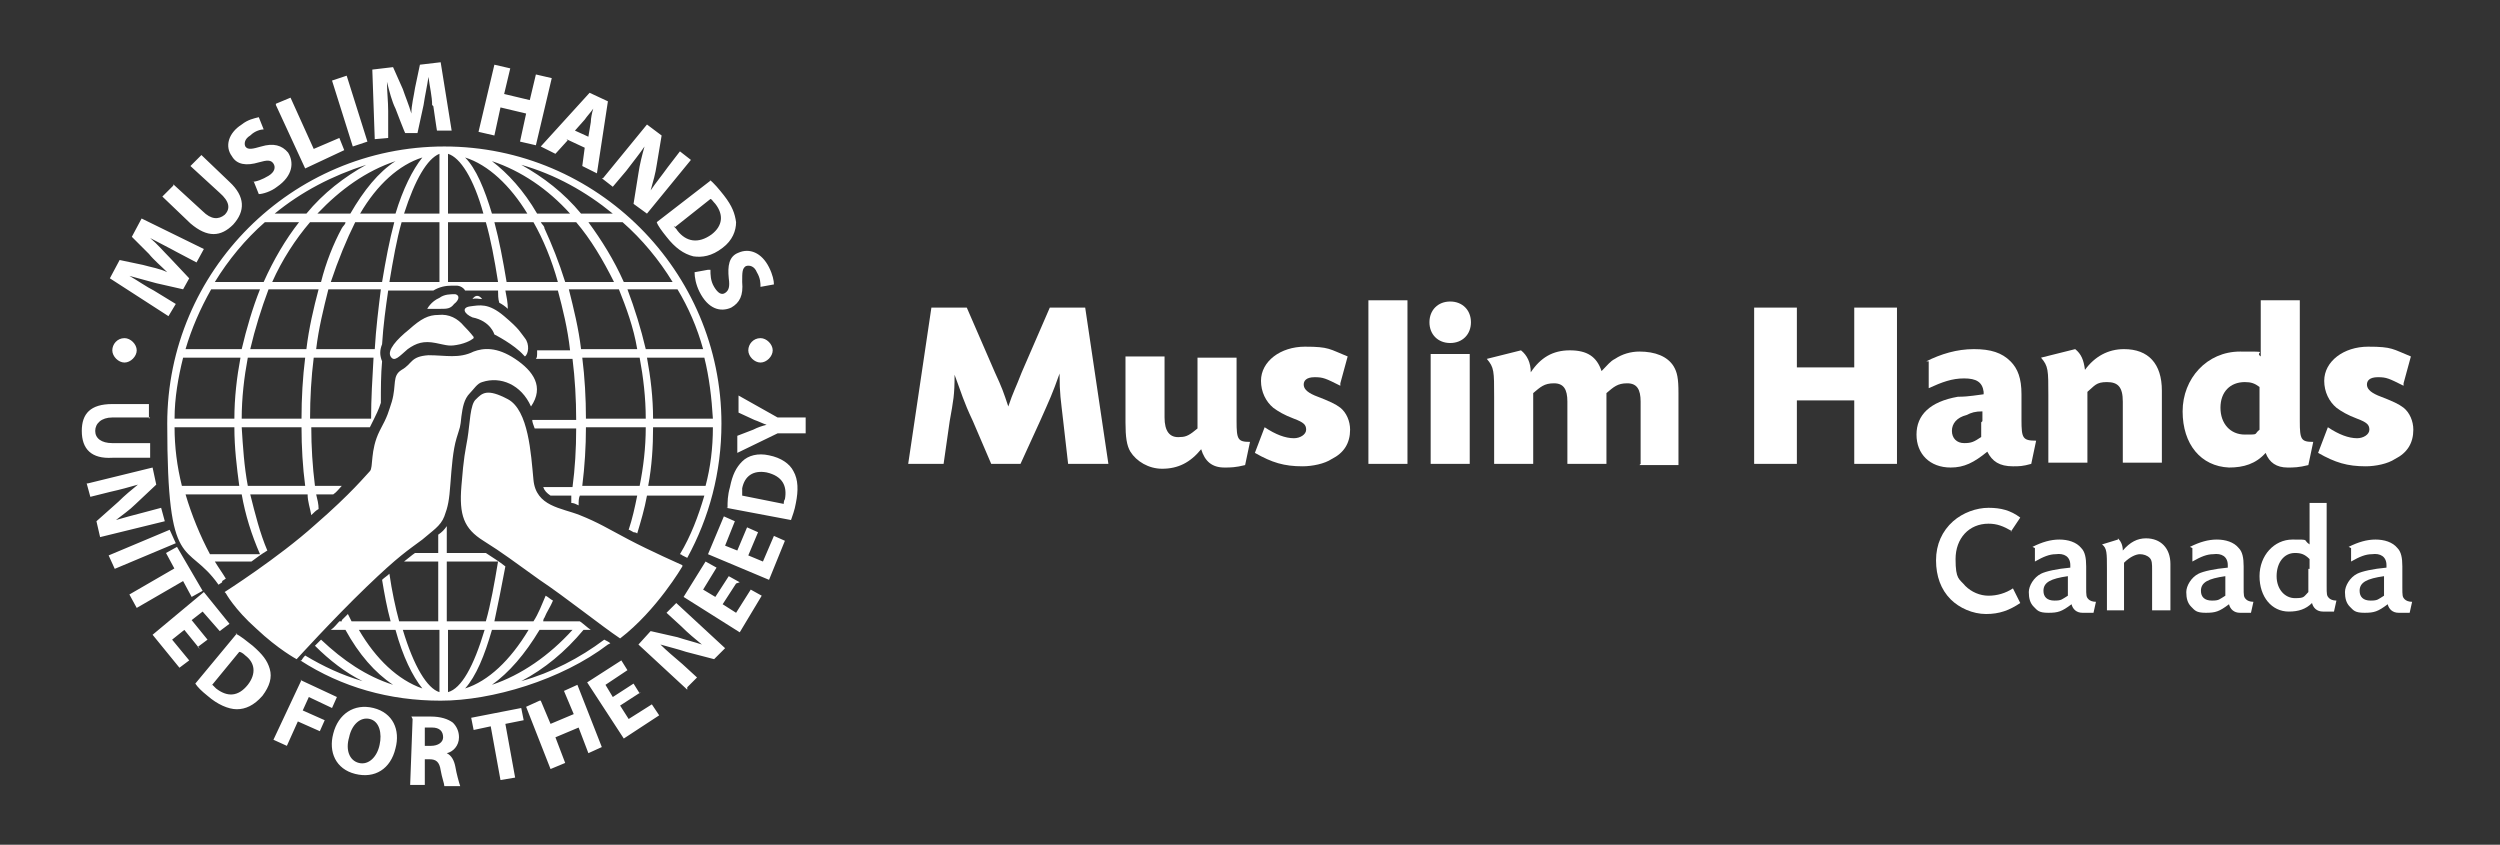
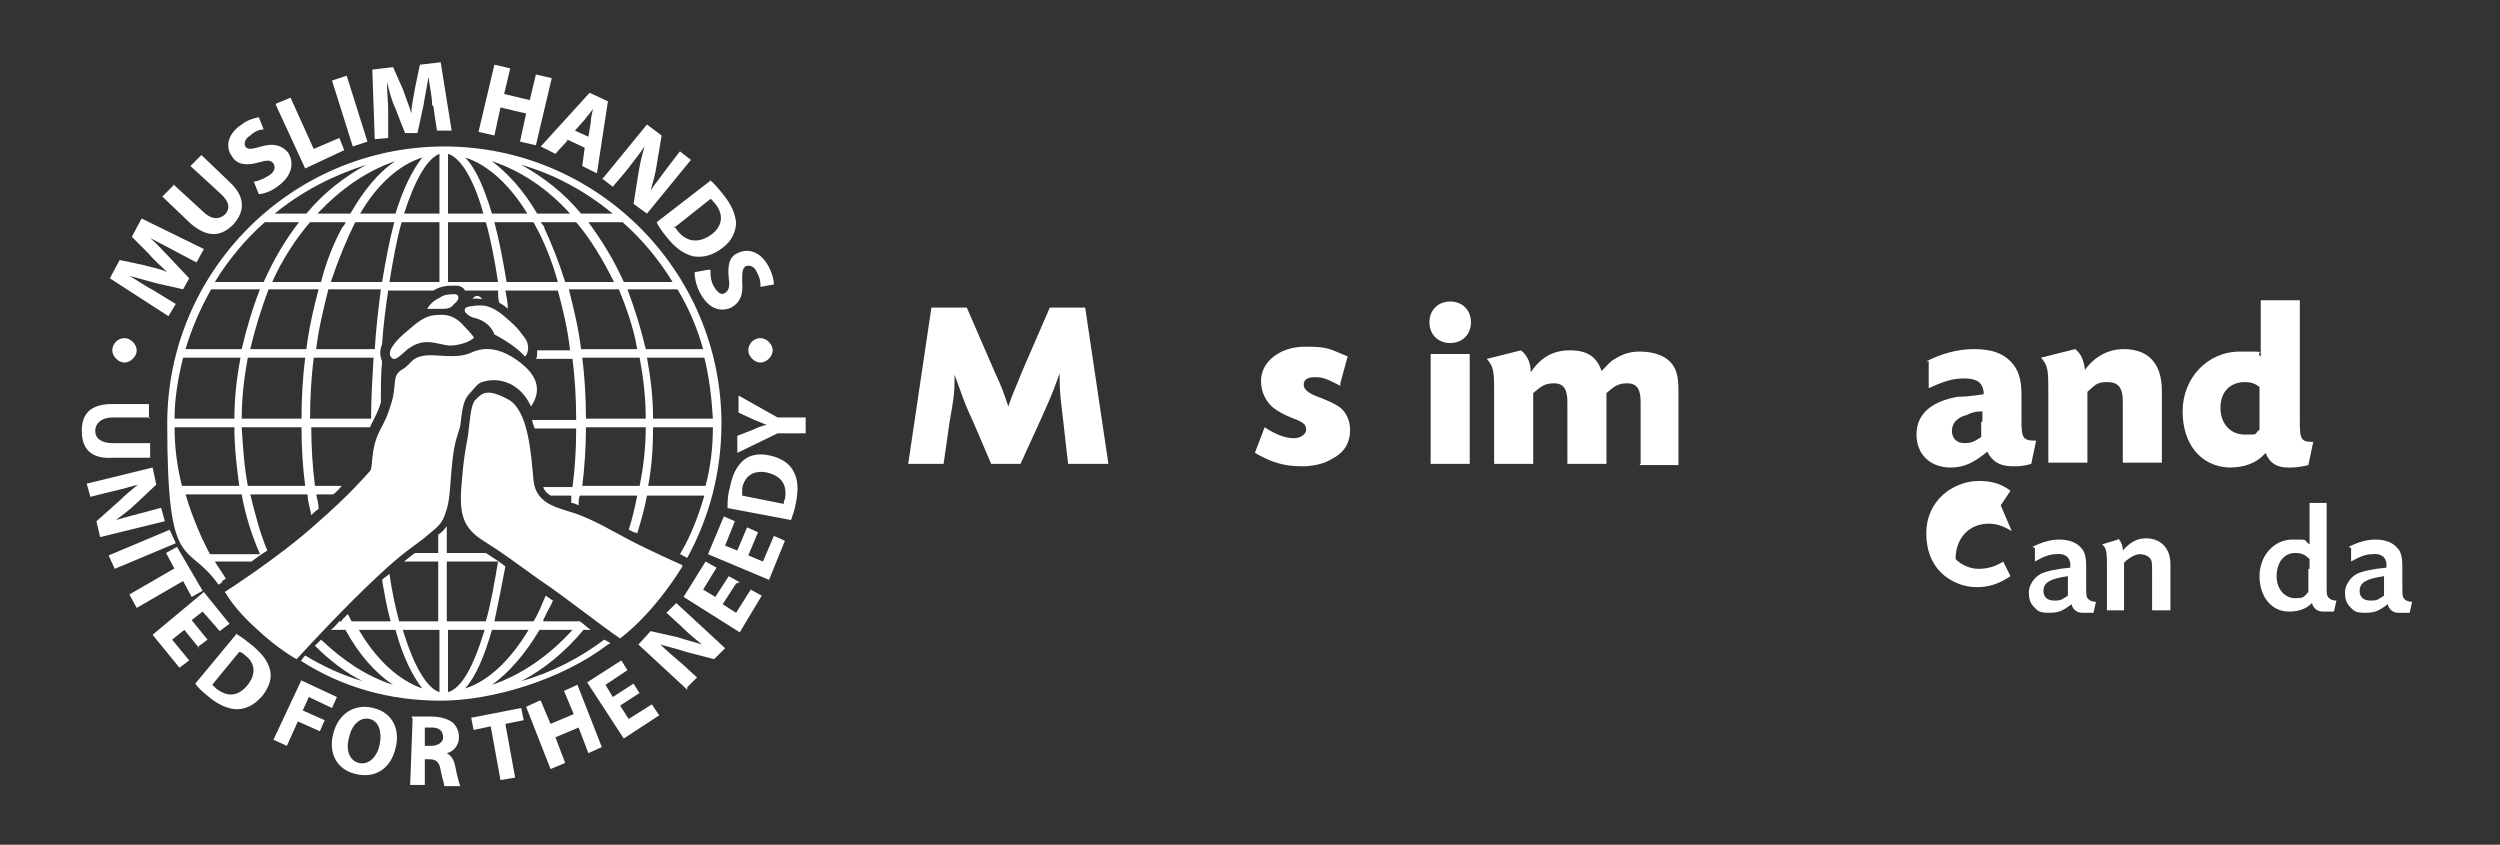
<svg xmlns="http://www.w3.org/2000/svg" version="1.1" viewBox="0 0 204.8 69.2">
  <rect x="0" y="0" width="204.8" height="69.2" fill="#333333" stroke="none" />
  <defs>
    <style>
      .cls-1 {
        fill: #fff;
      }
    </style>
  </defs>
  <g>
    <g id="Layer_1">
      <path class="cls-1" d="M14.4,20.6c-.6-.3-1.3-.7-2.1-1.1h0c.6.5,1.1,1.1,1.6,1.6l1.6,1.7-.5.9-2.2-.5c-.7-.2-1.5-.4-2.2-.6h0c.7.4,1.4.9,2,1.2l1.8,1.1-.6,1-4.8-3.1.8-1.5,1.9.4c.7.2,1.4.3,2,.6h0c-.5-.5-1.1-1-1.5-1.5l-1.4-1.4.8-1.5,5.1,2.5-.6,1.1-1.9-1ZM14.2,15.1l2.4,2.2c.7.7,1.3.7,1.8.3.5-.5.4-1.1-.4-1.8l-2.4-2.2.9-.9,2.3,2.2c1.3,1.2,1.3,2.4.3,3.5-1,1-2.1,1.1-3.5-.1l-2.3-2.2.9-.9ZM20.6,14.9c.4,0,.9-.2,1.4-.5.5-.3.6-.7.4-1-.2-.3-.5-.3-1.2-.1-1,.3-1.8.2-2.2-.5-.6-.8-.3-1.9.8-2.6.5-.4,1-.5,1.4-.6l.4,1c-.2,0-.7.1-1.1.5-.5.3-.5.7-.4.9.2.3.6.2,1.3,0,1-.3,1.7-.1,2.2.5.5.8.4,1.9-.9,2.8-.5.4-1.2.6-1.5.6l-.4-1ZM22.6,8.5l1.2-.5,1.9,4.2,2.1-.9.4,1-3.2,1.5-2.4-5.2ZM28.4,6.2l1.7,5.4-1.2.4-1.7-5.4,1.2-.4ZM35.4,8.6c0-.7-.2-1.5-.3-2.3h0c-.1.7-.3,1.6-.4,2.3l-.5,2.3h-1c0,.1-.8-2-.8-2-.3-.6-.5-1.4-.7-2.2h0c0,.8.1,1.6.1,2.4v2.2c.1,0-1.1.1-1.1.1l-.2-5.7,1.7-.2.8,1.8c.2.6.5,1.3.7,2h0c0-.7.2-1.4.3-2.1l.4-1.9,1.7-.2.9,5.6h-1.2c0,.1-.3-2-.3-2ZM41.8,5.6l-.5,2.1,2.1.5.5-2.1,1.3.3-1.3,5.5-1.3-.3.5-2.3-2.1-.5-.5,2.3-1.3-.3,1.3-5.5,1.3.3ZM46.5,11.5l-1,1.1-1.2-.6,4-4.4,1.5.7-.9,5.9-1.2-.6.2-1.5-1.5-.7ZM48.2,11.2l.2-1.2c0-.3.1-.8.2-1.1h0c-.2.3-.5.6-.7.9l-.8.9,1.1.5ZM49.4,14.6l3.6-4.4,1.2.9-.4,2.4c-.1.7-.3,1.4-.5,2.1h0c.4-.6.9-1.2,1.4-1.9l1-1.3.9.7-3.6,4.4-1.1-.8.4-2.5c.1-.7.3-1.5.5-2.2h0c-.4.6-.9,1.2-1.5,2l-1.1,1.3-.9-.7ZM58.1,14.7c.4.3.8.8,1.2,1.3.7.9.9,1.5,1,2.2,0,.7-.3,1.5-1.1,2.1-.9.7-1.7.8-2.4.7-.8-.2-1.5-.7-2.2-1.6-.4-.5-.7-.9-.8-1.2l4.4-3.4ZM55.2,18.5c0,.1.2.2.3.4.7.9,1.7,1.1,2.8.3.9-.7,1-1.6.3-2.5-.2-.2-.3-.4-.4-.4l-2.9,2.3ZM58.2,22.1c0,.4,0,.9.3,1.4.3.5.6.7.9.5.3-.2.4-.5.3-1.2-.1-1,0-1.8.8-2.1.9-.4,1.9,0,2.5,1.2.3.6.4,1.1.4,1.4l-1.1.2c0-.3,0-.7-.3-1.2-.2-.5-.6-.6-.9-.5-.3.2-.3.5-.3,1.3.1,1.1-.2,1.7-.9,2.1-.9.4-1.9.1-2.6-1.3-.3-.6-.4-1.2-.4-1.6l1.1-.2ZM12.3,34.2h-3.1c-.9,0-1.4.5-1.4,1.1,0,.6.5,1,1.4,1h3.1c0,0,0,1.2,0,1.2h-3.1c-1.7.1-2.5-.7-2.5-2.2,0-1.4.7-2.2,2.5-2.2h3c0,0,0,1.2,0,1.2ZM7.2,39.6l5.3-1.3.3,1.4-1.7,1.6c-.5.5-1.1.9-1.6,1.3h0c.7-.2,1.4-.4,2.2-.6l1.5-.4.3,1.1-5.3,1.3-.3-1.3,1.8-1.6c.5-.5,1.1-1,1.6-1.4h0c-.7.2-1.4.4-2.3.6l-1.6.4-.3-1.1ZM14.4,44.5l-5,2.1-.5-1.1,5-2.1.5,1.1ZM14.3,46.6l-.7-1.3.9-.5,2.1,3.6-.9.5-.7-1.3-3.8,2.2-.6-1.1,3.8-2.2ZM16.4,53.2l-1.3-1.6-1,.8,1.4,1.7-.8.6-2.2-2.7,4.2-3.5,2.1,2.6-.8.6-1.4-1.6-.9.7,1.3,1.6-.8.6ZM19.3,51.9c.4.2.9.6,1.4,1,.8.7,1.2,1.2,1.4,1.9.2.7,0,1.4-.6,2.2-.7.8-1.4,1.1-2.1,1.1-.7,0-1.6-.4-2.4-1.1-.5-.4-.8-.7-1-1l3.4-4.1ZM17.4,56.1c0,0,.2.2.3.3.9.7,1.8.7,2.6-.3.7-.9.6-1.8-.2-2.4-.2-.2-.4-.3-.5-.3l-2.3,2.8ZM24.6,55.7l3,1.4-.4.9-1.9-.9-.5,1.1,1.8.8-.4.9-1.8-.8-.9,2-1.1-.5,2.3-4.9ZM32.4,61.3c-.4,1.7-1.7,2.5-3.3,2.1-1.6-.4-2.2-1.8-1.8-3.3.4-1.6,1.7-2.5,3.3-2.1,1.6.4,2.2,1.8,1.8,3.3M28.6,60.4c-.3,1,0,1.9.8,2.1.8.2,1.5-.5,1.7-1.5.2-.9,0-1.9-.8-2.1-.8-.2-1.5.5-1.7,1.5M33.7,58.7c.4,0,1,0,1.6,0,.8,0,1.4.2,1.8.5.3.3.5.7.5,1.2,0,.7-.5,1.2-1,1.3h0c.4.2.6.6.7,1.1.1.6.3,1.3.4,1.6h-1.3c0-.2-.2-.7-.3-1.3-.1-.7-.4-.9-.9-.9h-.4s0,2.1,0,2.1h-1.2s.2-5.4.2-5.4ZM34.8,61.1h.5c.6,0,1-.3,1-.7,0-.5-.3-.8-.9-.8-.3,0-.5,0-.6,0v1.5ZM40.2,59.5l-1.4.3-.2-1,4.1-.8.2,1-1.5.3.8,4.4-1.2.2-.8-4.4ZM44.3,57.4l.8,1.9,1.9-.8-.8-1.9,1.1-.5,2,5.1-1.1.5-.8-2.1-1.9.8.8,2.1-1.2.5-2-5.1,1.1-.5ZM52.5,56.7l-1.7,1.1.7,1.1,1.9-1.2.6.9-2.9,1.9-3-4.6,2.8-1.8.5.8-1.8,1.2.6,1,1.7-1.1.5.8ZM56.3,56.5l-4-3.7,1-1.1,2.2.5c.6.2,1.4.4,2,.6h0c-.6-.5-1.1-.9-1.7-1.5l-1.2-1.1.8-.8,4,3.7-.9.9-2.3-.6c-.6-.2-1.4-.4-2.1-.6h0c.5.5,1.1,1,1.8,1.6l1.2,1.1-.8.8ZM60.3,47.8l-1.1,1.7,1.1.7,1.2-1.9.9.5-1.8,3-4.6-2.9,1.8-2.9.9.5-1.1,1.8,1,.6,1.1-1.7.9.5ZM62.1,43.6l-.8,1.9,1.2.5.9-2.1.9.4-1.3,3.2-5-2.1,1.3-3.1.9.4-.8,2,1,.4.8-1.9.9.4ZM59.6,41.6c0-.5,0-1,.2-1.7.2-1,.5-1.6,1-2.1.5-.5,1.3-.7,2.2-.5,1,.2,1.7.7,2,1.3.4.7.4,1.6.2,2.6-.1.6-.3,1.1-.4,1.4l-5.3-1ZM64.2,41.3c0,0,0-.3.1-.4.2-1.1-.2-1.9-1.5-2.2-1.1-.2-1.8.3-2,1.3,0,.3,0,.4,0,.6l3.5.7ZM65.9,35.5h-2.2s-3.3,1.6-3.3,1.6v-1.4s1.3-.5,1.3-.5c.4-.2.7-.3,1.1-.4h0c-.3-.1-.7-.3-1-.4l-1.3-.6v-1.4s3.2,1.8,3.2,1.8h2.3s0,1.3,0,1.3ZM10.2,27.7c-.6,0-1,.5-1,1s.5,1,1,1,1-.5,1-1-.5-1-1-1M62.3,27.7c-.6,0-1,.5-1,1s.5,1,1,1,1-.5,1-1-.5-1-1-1M52.2,51.6h0s0,0,0,0M18.2,47.6s0,0,.3-.2c-.3-.5-.6-.9-.9-1.4h3c.4-.3.8-.6,1.3-.9-.6-1.4-1-3-1.4-4.6h4.7c0,.6.2,1.1.3,1.7.2-.2.4-.4.6-.5,0-.4-.1-.8-.2-1.2h1.4c.3-.2.5-.5.7-.7h-2.2c-.2-1.6-.3-3.2-.3-4.8h4.8s0,0,0,0c.6-1.2.7-1.4.9-2,0-1.2,0-2.3.1-3.4-.2-.5-.2-.9,0-1.4.1-1.6.3-3,.5-4.4h3.7s0,0,0,0c.5-.3,1-.4,1.5-.4s.2,0,.4,0c.3,0,.6.2.7.4h2.7c0,.3,0,.7.1,1,.2.1.5.3.7.5,0-.5-.1-1-.2-1.5h4.3c.4,1.5.8,3.1,1,4.9h-2.7c0,0,0,.2,0,.3,0,.1,0,.3-.1.4h3c.2,1.6.3,3.3.3,5h-3.6c0,.2.1.4.2.7h3.4c0,1.7-.1,3.3-.3,4.8h-2.4c.1.3.3.5.6.7h1.7c0,.2,0,.4,0,.6.2,0,.4.1.6.2,0-.3,0-.6.1-.8h4.7c-.2,1-.4,1.9-.7,2.8.1,0,.2.1.4.2,0,0,.2,0,.3.1.3-1,.6-2,.8-3.1h4.7c-.5,1.7-1.1,3.3-2,4.8.1,0,.2.1.2.1l.4.2c1.8-3.3,2.8-7,2.8-11,0-12.5-10.2-22.7-22.7-22.7s-22.7,10.2-22.7,22.7,1.6,9.5,4.2,13.2l.3-.2ZM41.5,23.1c-.3-1.8-.6-3.4-1-4.9h3.2c.8,1.4,1.5,3.1,2,4.9h-4.2ZM44.6,18.7c0-.2-.2-.3-.3-.5h2.9c1.2,1.4,2.2,3.1,3.1,4.9h-4c-.5-1.6-1.1-3.1-1.7-4.4M47.6,28.6c-.2-1.7-.6-3.3-1-4.9h4.1c.6,1.5,1.2,3.1,1.5,4.9h-4.7ZM52.4,39.8h-4.7c.2-1.6.3-3.2.3-4.8h4.9c0,1.7-.2,3.3-.5,4.8M48,34.3c0-1.7-.1-3.4-.3-5h4.7c.3,1.6.5,3.3.5,5h-4.9ZM57.8,39.8h-4.7c.3-1.6.4-3.2.4-4.8h4.9c0,1.7-.2,3.3-.6,4.8M58.4,34.3h-4.9c0-1.7-.2-3.4-.5-5h4.7c.4,1.6.6,3.3.7,5M57.5,28.6h-4.6c-.4-1.7-.9-3.3-1.5-4.9h4.1c.9,1.5,1.6,3.1,2.1,4.9M55.1,23.1h-4c-.8-1.8-1.8-3.4-2.9-4.9h2.8c1.6,1.4,3,3.1,4.1,4.9M50.2,17.5h-2.6c-1.4-1.7-3.1-3-4.9-4,2.8.8,5.3,2.2,7.5,4M46.7,17.5h-2.7c-1.1-1.9-2.4-3.3-3.7-4.3,2.4.8,4.6,2.3,6.4,4.3M43.2,17.5h-2.9c-.6-2-1.3-3.7-2.2-4.6,1.9.6,3.7,2.3,5.1,4.6M36.7,12.6c1,.3,2.1,2,2.9,4.9h-2.9v-4.9ZM36.7,18.2h3.1c.4,1.4.7,3,1,4.9h-4.1v-4.9ZM20.3,39.8c-.3-1.6-.4-3.2-.5-4.8h4.9c0,1.6.1,3.3.3,4.8h-4.7ZM24.7,34.3h-4.9c0-1.7.2-3.4.5-5h4.7c-.2,1.6-.3,3.3-.3,5M25.2,28.6h-4.7c.4-1.7.9-3.3,1.5-4.9h4.1c-.4,1.5-.8,3.2-1,4.9M22.3,23.1c.8-1.8,1.9-3.5,3.1-4.9h2.9c0,.2-.2.3-.3.5-.7,1.3-1.3,2.8-1.7,4.4h-4ZM30.4,34.3h-5c0-1.7.1-3.4.3-5h4.9c-.1,1.7-.2,3.4-.2,5M30.7,28.6h-4.8c.2-1.7.6-3.3,1-4.9h4.3c-.2,1.6-.4,3.2-.5,4.9M31.3,23.1h-4.2c.6-1.8,1.3-3.5,2-4.9h3.2c-.4,1.5-.7,3.1-1,4.9M36,23.1h-4.1c.3-1.8.6-3.5,1-4.9h3.1v4.9ZM36,12.6v4.9h-2.9c.9-2.8,1.9-4.5,2.9-4.9M32.4,17.5h-2.9c1.4-2.4,3.2-4,5.1-4.6-.8,1-1.6,2.6-2.2,4.6M28.7,17.5h-2.7c1.9-2,4-3.5,6.4-4.3-1.4.9-2.6,2.4-3.7,4.3M30,13.5c-1.8,1-3.5,2.3-4.9,4h-2.6c2.2-1.8,4.7-3.1,7.5-4M21.7,18.2h2.8c-1.1,1.4-2.1,3.1-2.9,4.9h-4c1.1-1.8,2.5-3.5,4.1-4.9M17.2,23.7h4.1c-.6,1.5-1.1,3.2-1.5,4.9h-4.6c.5-1.7,1.2-3.3,2.1-4.9M15,29.3h4.7c-.3,1.6-.5,3.3-.5,5h-4.9c0-1.7.3-3.4.7-5M14.3,35h4.9c0,1.7.2,3.3.4,4.8h-4.7c-.4-1.6-.6-3.2-.6-4.8M15.1,40.5h4.7c.3,1.7.8,3.3,1.5,4.9h-4.1c-.8-1.5-1.5-3.2-2-4.9M50,52.7c-.1-.1-.3-.2-.5-.3-2,1.5-4.3,2.7-6.8,3.4,1.9-1,3.6-2.4,5.1-4.2h.6c-.3-.2-.6-.5-.9-.7,0,0,0,0,0,0h-3c0,0,0-.2.1-.3.2-.5.5-.9.7-1.4-.2-.1-.4-.3-.6-.4-.3.7-.6,1.5-1,2.1h-3.2c.3-1.4.6-2.9.9-4.5-.5-.4-1-.7-1.6-1.1h-3.2v-2.2c-.2.3-.4.5-.7.7v1.5h-1.9c-.3.2-.5.4-.9.7h2.8v4.9h-3.2c-.3-1.1-.6-2.5-.8-3.9-.2.2-.4.3-.6.5.2,1.2.4,2.3.7,3.4h-3.2c-.1-.2-.2-.4-.3-.6-.2.2-.3.3-.5.5,0,0,0,0,0,.1h-.2c-.2.2-.4.5-.7.7h1.2c1.1,2,2.4,3.5,3.9,4.5-2.2-.7-4.1-2-5.9-3.7-.2.2-.3.3-.5.5,1.2,1.2,2.5,2.2,3.9,2.9-1.7-.5-3.2-1.2-4.7-2.1-.2.2-.3.4-.3.4h-.1c3.4,2.2,7.3,3.3,11.5,3.3s9.9-1.7,13.7-4.6h0ZM29.4,51.6h3c.6,2.2,1.4,3.8,2.2,4.8-2-.7-3.8-2.4-5.2-4.8M36,56.7c-1-.3-2.1-2.1-3-5.1h3v5.1ZM36.7,46h4.1c-.3,1.8-.6,3.5-1,4.9h-3.2v-4.9ZM36.7,56.7v-5.1h3c-.9,3-1.9,4.8-3,5.1M40.3,51.6h3c-1.5,2.5-3.3,4.2-5.2,4.8.9-1,1.6-2.7,2.2-4.8M44.1,51.6h2.8c-1.9,2.1-4.2,3.7-6.6,4.5,1.4-1,2.7-2.5,3.9-4.5M18.4,48.5s4.4-2.8,7.4-5.5c3-2.6,4.2-4.1,4.5-4.4.3-.3,0-1.7.8-3.3.7-1.3.7-1.5,1-2.4.4-1.4,0-2.1.8-2.6.9-.5.7-1.1,2.2-1.2,1.4,0,2.5.3,3.7-.3.8-.3,1.9-.4,3.4.6,1.5,1,2.4,2.3,1.3,3.9-.8-1.8-2.5-2.5-4-2-.4.1-.7.6-1,.9-.5.5-.6,1.2-.7,1.9-.1,1-.1.8-.4,1.8-.3,1-.4,2.4-.5,3.7-.1,1.4-.2,1.9-.5,2.7-.3.8-1,1.2-1.8,1.9-1.2.9-1.9,1.3-4.6,3.9-2.7,2.6-5.7,5.9-5.7,5.9,0,0-1.5-.8-3.3-2.5-1.8-1.6-2.5-2.9-2.5-2.9M55.9,46.3s-2.7-1.2-4.4-2.1c-1.7-.9-2.5-1.4-4-2-1.5-.6-3.6-.7-3.8-2.9-.2-2.1-.4-5.7-2.1-6.6-1.7-.9-2.1-.5-2.6,0-.5.4-.5,2-.7,3.2-.2,1.2-.3,1.4-.5,3.9-.2,2.4.2,3.5,1.8,4.5,1.6,1,2.5,1.7,4.6,3.2,2.1,1.4,5.1,3.8,6.6,4.8,3-2.3,5.1-5.9,5.1-5.9M38.8,27.6s-.3-.4-.8-.9c-.5-.6-1.2-1-2.1-.9-.8,0-1.4.3-2.4,1.2-1,.8-1.8,1.7-1.5,2.2.3.5.7,0,1.4-.6.7-.5,1.3-.7,2.3-.5,1,.2,1.1.3,2,.1.8-.2,1.1-.5,1.1-.5M43,29.2c.3-.2.4-1,0-1.5-.4-.5-.4-.7-1.7-1.8-1.3-1.1-2-.9-2.8-.8-.7.1-.5.6.2.9,1.5.3,1.8,1.4,1.8,1.4,0,0,1.6.8,2.4,1.7M35,25.3s.5,0,1.1,0c.5,0,.8,0,1.1-.4.4-.3.5-.7.1-.8-.4,0-.9,0-1.3.3-.7.3-1,.9-1,.9M38.7,24.5c.3-.1.5,0,.8,0-.3-.4-.6-.3-.8,0" />
      <g>
        <path class="cls-1" d="M90.9,38h-3.4l-.4-3.5c-.2-1.8-.3-2.2-.3-3.9h0c-.6,1.7-.8,2.1-1.6,3.9l-1.6,3.5h-2.4l-1.5-3.5c-.8-1.7-.9-2.2-1.5-3.8h0c0,1.7-.1,2.1-.4,3.8l-.5,3.5h-2.9l1.9-12.8h2.9l2.3,5.3c.6,1.3.7,1.6,1.1,2.8h0c.4-1.2.6-1.5,1.1-2.8l2.3-5.3h2.9l1.9,12.8Z" />
-         <path class="cls-1" d="M101.3,34.5c0,1.5.1,1.7,1.1,1.7l-.4,1.9c-.8.2-1.2.2-1.7.2-1,0-1.6-.5-1.9-1.5h0c-.9,1.1-1.9,1.6-3.2,1.6-1.1,0-2.1-.6-2.6-1.4-.3-.5-.4-1.2-.4-2.4v-5.4h3.2v5c0,1.1.4,1.7,1.3,1.6.5,0,.8-.2,1.4-.7v-5.8h3.2v5.5Z" />
        <path class="cls-1" d="M109.8,31.6c-1.2-.6-1.4-.7-2.1-.7s-.9.3-.9.6.2.6.9.9c1.3.5,1.7.7,2.1,1,.5.4.8,1.1.8,1.8,0,1.1-.5,1.9-1.5,2.4-.6.4-1.6.6-2.4.6-1.5,0-2.5-.3-3.9-1.1l.8-2.1c.9.6,1.7.9,2.4.9.5,0,1-.3,1-.7,0-.4-.2-.6-1-.9-.8-.3-1.3-.6-1.7-.9-.6-.5-1-1.3-1-2.2,0-1.6,1.6-2.8,3.6-2.8s2,.2,3.5.8l-.6,2.2Z" />
-         <path class="cls-1" d="M115.3,24.6v13.4h-3.2v-13.4h3.2Z" />
        <path class="cls-1" d="M120.5,26.4c0,1-.7,1.7-1.7,1.7s-1.7-.7-1.7-1.7.7-1.7,1.7-1.7,1.7.7,1.7,1.7ZM120.4,38h-3.2v-9h3.2v9Z" />
        <path class="cls-1" d="M134.4,38v-5.1c0-1-.3-1.5-1.1-1.5s-1.1.3-1.7.8v5.8h-3.2v-5.1c0-1-.3-1.5-1.1-1.5s-1.1.3-1.7.8v5.8h-3.2v-5.5c0-2.1,0-2.4-.6-3.1l2.8-.7c.5.4.8,1,.8,1.8h0c.8-1.2,1.8-1.8,3.2-1.8s2.2.5,2.6,1.7h0c.5-.5.7-.8,1.1-1,.6-.4,1.3-.6,2-.6,1.3,0,2.3.4,2.8,1.2.3.5.4,1,.4,2.2v5.9h-3.2Z" />
-         <path class="cls-1" d="M151.5,30.1c.2,0,.3,0,.4,0,0-.2,0-.2,0-.4v-4.5h3.5v12.8h-3.5v-4.8c0-.2,0-.3,0-.4-.2,0-.2,0-.4,0h-3.9c-.2,0-.3,0-.4,0,0,.2,0,.2,0,.4v4.8h-3.5v-12.8h3.5v4.5c0,.2,0,.3,0,.4.2,0,.2,0,.4,0h3.9Z" />
        <path class="cls-1" d="M157.8,29.6c1.2-.6,2.5-1,3.9-1s2.3.3,3,1c.6.6.9,1.4.9,2.7v2.1c0,1.5.1,1.7,1.2,1.7l-.4,1.9c-.7.2-1,.2-1.5.2-1.1,0-1.7-.4-2.1-1.2-1.1.9-1.9,1.3-3,1.3-1.7,0-2.8-1.1-2.8-2.7s1.1-2.7,3.4-3.1c.4,0,.7,0,2.1-.2,0,0,0-.1,0-.2-.1-.8-.6-1.1-1.6-1.1s-1.8.3-2.9.8v-2.2ZM162.4,34.5c0-.4,0-.4,0-.8-.6,0-.9.1-1.3.3-.8.2-1.2.7-1.2,1.3s.4,1,1,1,.8-.1,1.4-.5v-1.2Z" />
        <path class="cls-1" d="M170,28.6c.5.4.7.9.8,1.7h0c.8-1.1,1.9-1.7,3.2-1.7,2,0,3.1,1.2,3.1,3.4v5.9h-3.2v-5c0-1.2-.4-1.6-1.3-1.6s-1,.3-1.6.8v5.8h-3.2v-5.5c0-2.1,0-2.4-.6-3.1l2.8-.7Z" />
        <path class="cls-1" d="M188.4,24.6v9.9c0,1.5.1,1.7,1.1,1.7l-.4,1.9c-.8.2-1.2.2-1.7.2-.9,0-1.5-.4-1.8-1.2-.8.9-1.8,1.2-3,1.2-2.3-.1-3.8-1.9-3.8-4.6s2-4.9,4.7-4.9,1.1,0,1.7.4c0-.7,0-.9,0-1.7v-2.9h3.2ZM185.1,32.6c0-.5,0-.5,0-.9-.4-.3-.7-.4-1.2-.4-1.2,0-2,.8-2,2.1s.8,2.2,2,2.2.7,0,1.2-.4c0-.4,0-.5,0-.9v-1.6Z" />
-         <path class="cls-1" d="M196.9,31.6c-1.2-.6-1.4-.7-2.1-.7s-.9.3-.9.6.2.6.9.9c1.3.5,1.7.7,2.1,1,.5.4.8,1.1.8,1.8,0,1.1-.5,1.9-1.5,2.4-.6.4-1.6.6-2.4.6-1.5,0-2.5-.3-3.9-1.1l.8-2.1c.9.6,1.7.9,2.4.9.5,0,1-.3,1-.7,0-.4-.2-.6-1-.9-.8-.3-1.3-.6-1.7-.9-.6-.5-1-1.3-1-2.2,0-1.6,1.6-2.8,3.6-2.8s2,.2,3.5.8l-.6,2.2Z" />
      </g>
      <g>
-         <path class="cls-1" d="M164.8,43.5c-.7-.4-1.2-.6-1.9-.6-1.6,0-2.7,1.2-2.7,2.9s.3,1.6.8,2.2c.5.5,1.2.8,1.9.8s1.4-.2,2-.6l.6,1.2c-.9.6-1.7.9-2.8.9s-2.2-.5-2.9-1.2c-.8-.8-1.2-1.9-1.2-3.2s.5-2.4,1.4-3.2c.8-.7,1.9-1.1,2.9-1.1s1.8.2,2.6.8l-.8,1.2Z" />
+         <path class="cls-1" d="M164.8,43.5c-.7-.4-1.2-.6-1.9-.6-1.6,0-2.7,1.2-2.7,2.9c.5.5,1.2.8,1.9.8s1.4-.2,2-.6l.6,1.2c-.9.6-1.7.9-2.8.9s-2.2-.5-2.9-1.2c-.8-.8-1.2-1.9-1.2-3.2s.5-2.4,1.4-3.2c.8-.7,1.9-1.1,2.9-1.1s1.8.2,2.6.8l-.8,1.2Z" />
        <path class="cls-1" d="M166.5,44.8c.8-.4,1.5-.6,2.2-.6s1.4.2,1.8.7c.3.3.4.8.4,1.5v1.7c0,.7,0,.8.2,1,.1.1.3.2.6.2l-.2.9c-.4,0-.6,0-.9,0-.5,0-.8-.3-.9-.7-.8.6-1.1.7-1.9.7s-.9-.2-1.2-.5c-.3-.3-.4-.7-.4-1.2s.4-1.2,1-1.5c.4-.2,1.3-.4,2.4-.5,0,0,0-.1,0-.2h0c0-.7-.5-1-1.2-.9-.5,0-1,.2-1.7.6v-1.1ZM169.4,47.7c0-.2,0-.3,0-.5-1.4.2-2,.5-2,1.2,0,.5.3.8.9.8s.6-.1,1.1-.4v-1.1Z" />
        <path class="cls-1" d="M173.5,44.1c.2.2.4.5.4,1h0c.6-.7,1.2-1,1.9-1,1.2,0,2,.8,2,2.1v3.8h-1.5v-3.3c0-.5,0-.8-.2-1-.2-.2-.5-.3-.8-.3s-.8.2-1.3.7v3.9h-1.4v-3.4c0-1.3,0-1.7-.4-2l1.3-.4Z" />
-         <path class="cls-1" d="M179.4,44.8c.8-.4,1.5-.6,2.2-.6s1.4.2,1.8.7c.3.3.4.8.4,1.5v1.7c0,.7,0,.8.2,1,.1.1.3.2.6.2l-.2.9c-.4,0-.6,0-.9,0-.5,0-.8-.3-.9-.7-.8.6-1.1.7-1.9.7s-.9-.2-1.2-.5c-.3-.3-.4-.7-.4-1.2s.4-1.2,1-1.5c.4-.2,1.3-.4,2.4-.5,0,0,0-.1,0-.2h0c0-.7-.5-1-1.2-.9-.5,0-1,.2-1.7.6v-1.1ZM182.3,47.7c0-.2,0-.3,0-.5-1.4.2-2,.5-2,1.2,0,.5.3.8.9.8s.6-.1,1.1-.4v-1.1Z" />
        <path class="cls-1" d="M190.6,41.2v6.8c0,.7,0,.8.2,1,.1.1.3.2.6.2l-.2.9c-.4,0-.6,0-.9,0-.5,0-.8-.3-.9-.7h0c-.5.5-1.1.7-1.9.7-1.4,0-2.4-1.2-2.4-2.9s1.2-3,2.7-3,.8,0,1.4.4c0-.5,0-.6,0-1.2v-2.2h1.4ZM189.2,46.6c0-.4,0-.4,0-.8-.4-.4-.7-.5-1.2-.5-.9,0-1.5.8-1.5,1.9s.7,1.8,1.5,1.8.7-.1,1.1-.5c0-.3,0-.4,0-.7v-1.2Z" />
        <path class="cls-1" d="M192.4,44.8c.8-.4,1.5-.6,2.2-.6s1.4.2,1.8.7c.3.3.4.8.4,1.5v1.7c0,.7,0,.8.2,1,.1.1.3.2.6.2l-.2.9c-.4,0-.6,0-.9,0-.5,0-.8-.3-.9-.7-.8.6-1.1.7-1.9.7s-.9-.2-1.2-.5c-.3-.3-.4-.7-.4-1.2s.4-1.2,1-1.5c.4-.2,1.3-.4,2.4-.5,0,0,0-.1,0-.2h0c0-.7-.5-1-1.2-.9-.5,0-1,.2-1.7.6v-1.1ZM195.3,47.7c0-.2,0-.3,0-.5-1.4.2-2,.5-2,1.2,0,.5.3.8.9.8s.6-.1,1.1-.4v-1.1Z" />
      </g>
    </g>
  </g>
</svg>